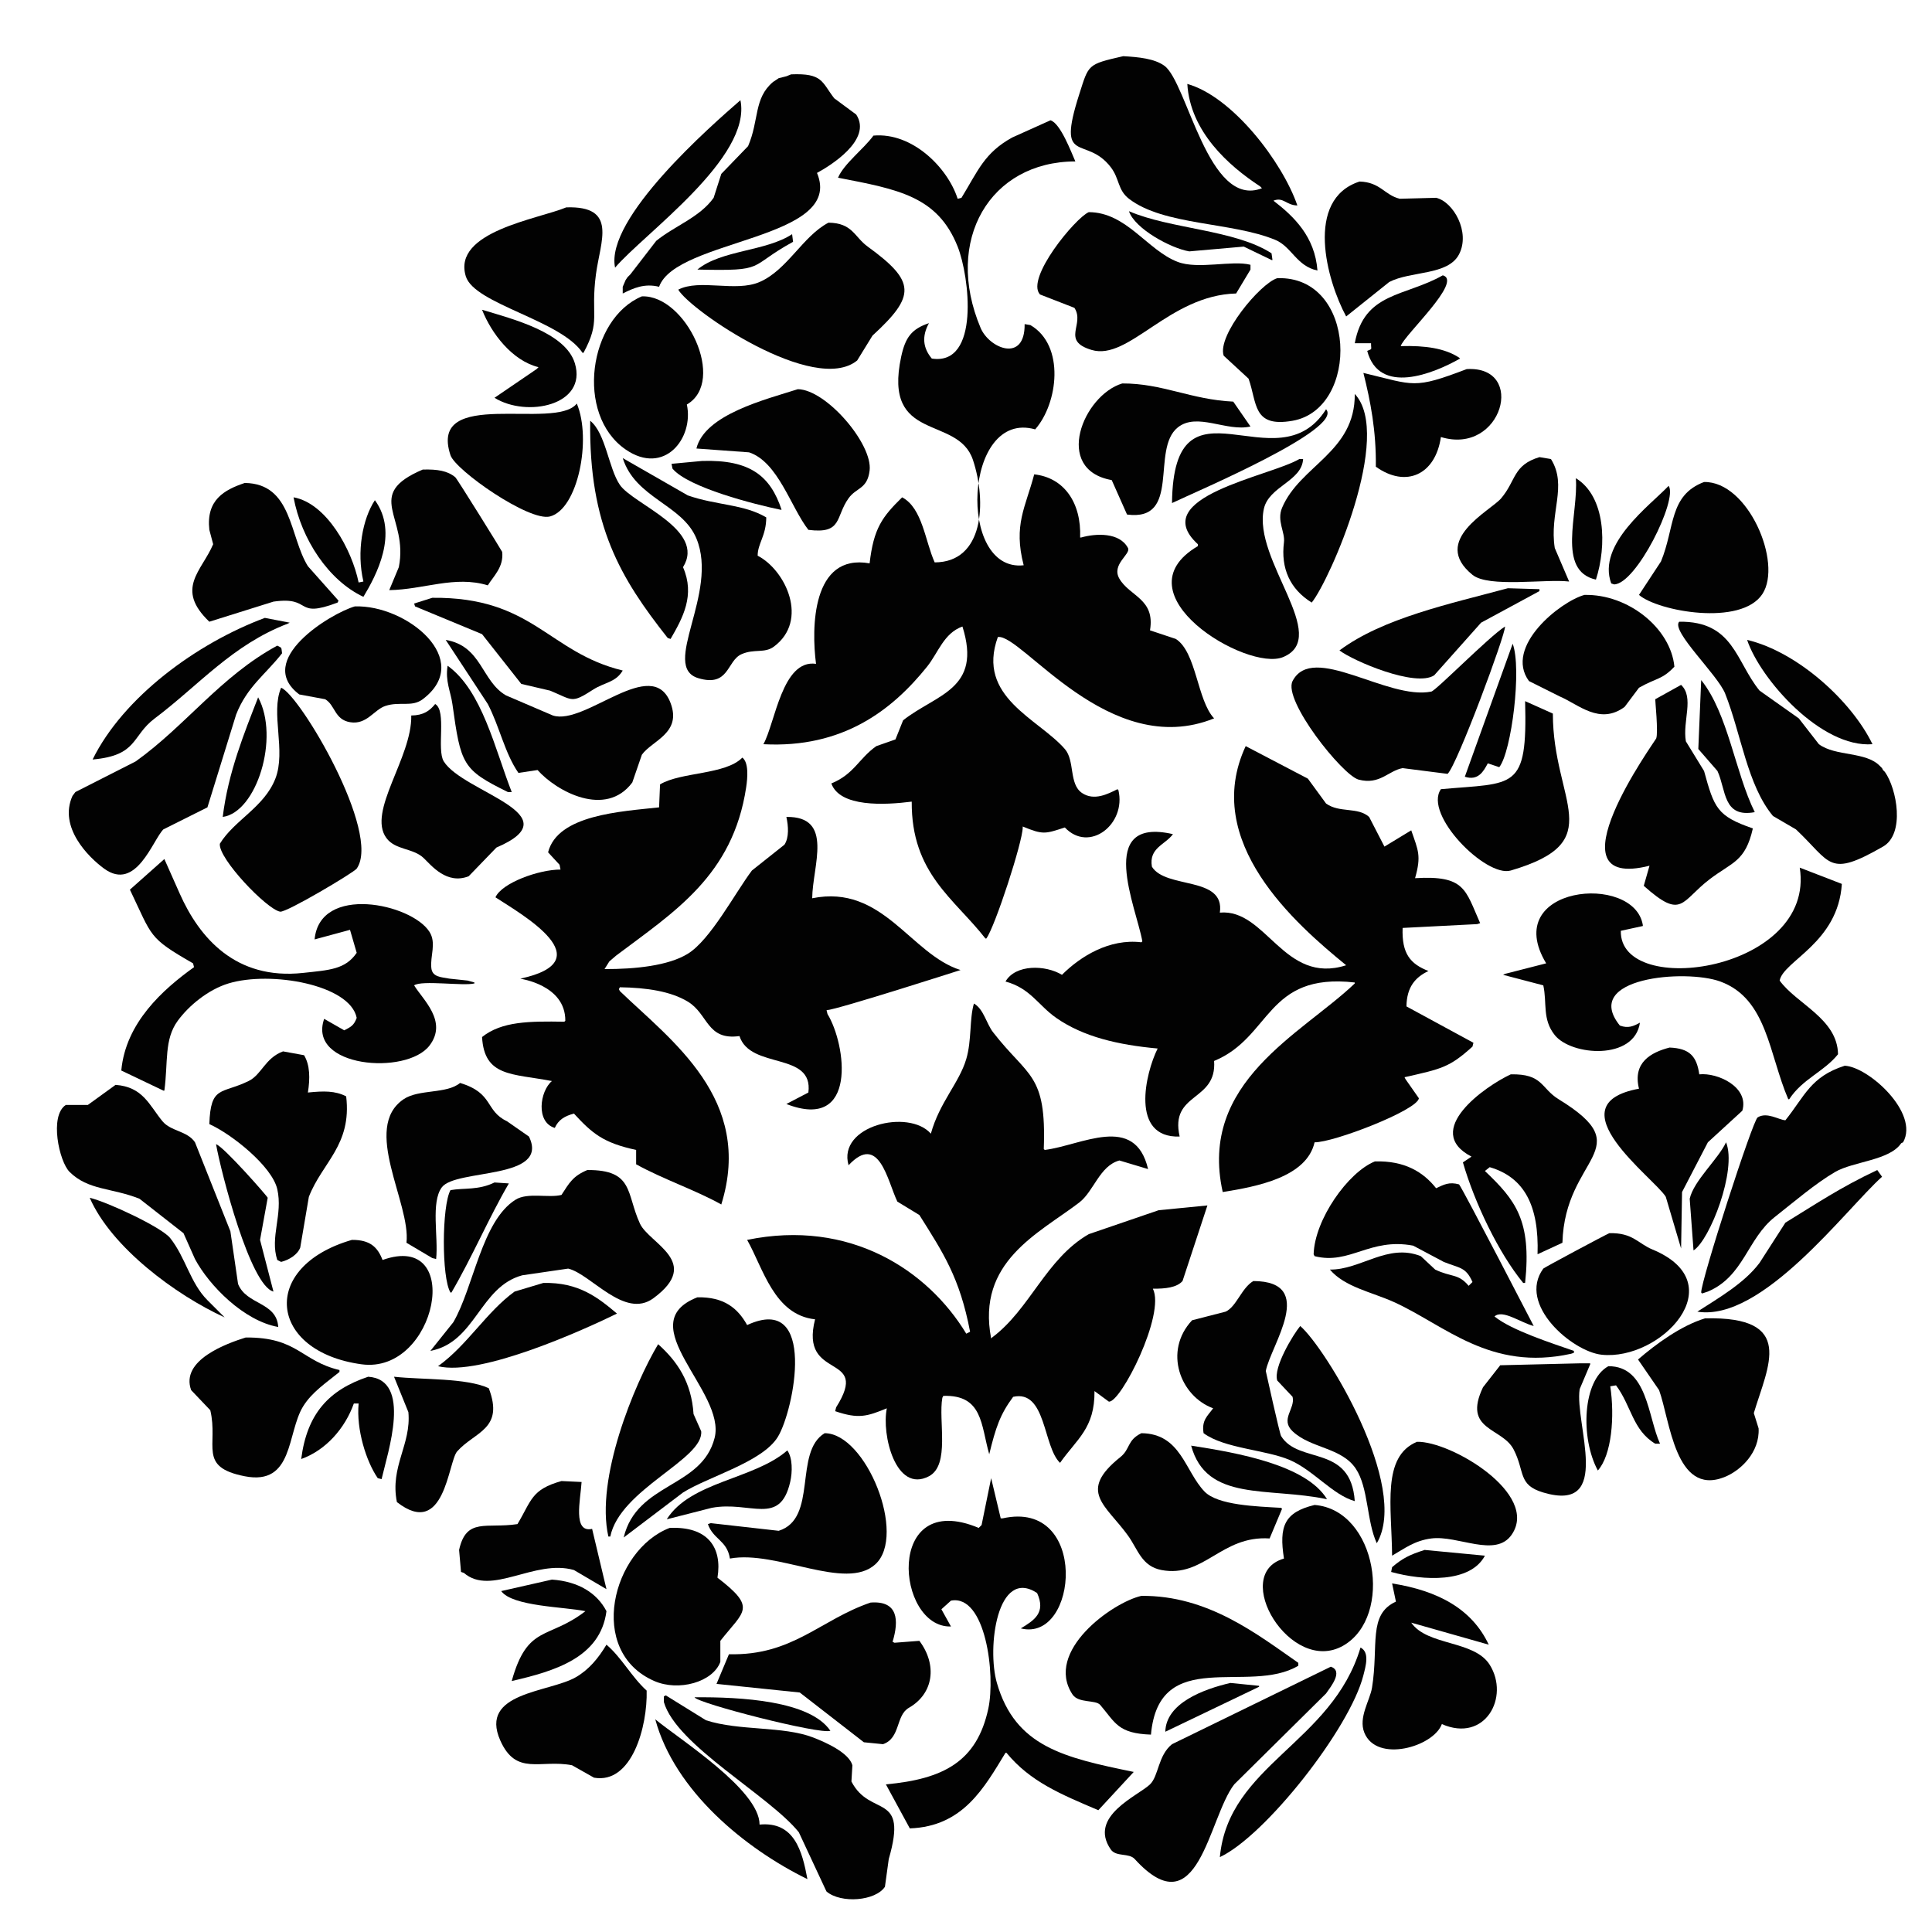
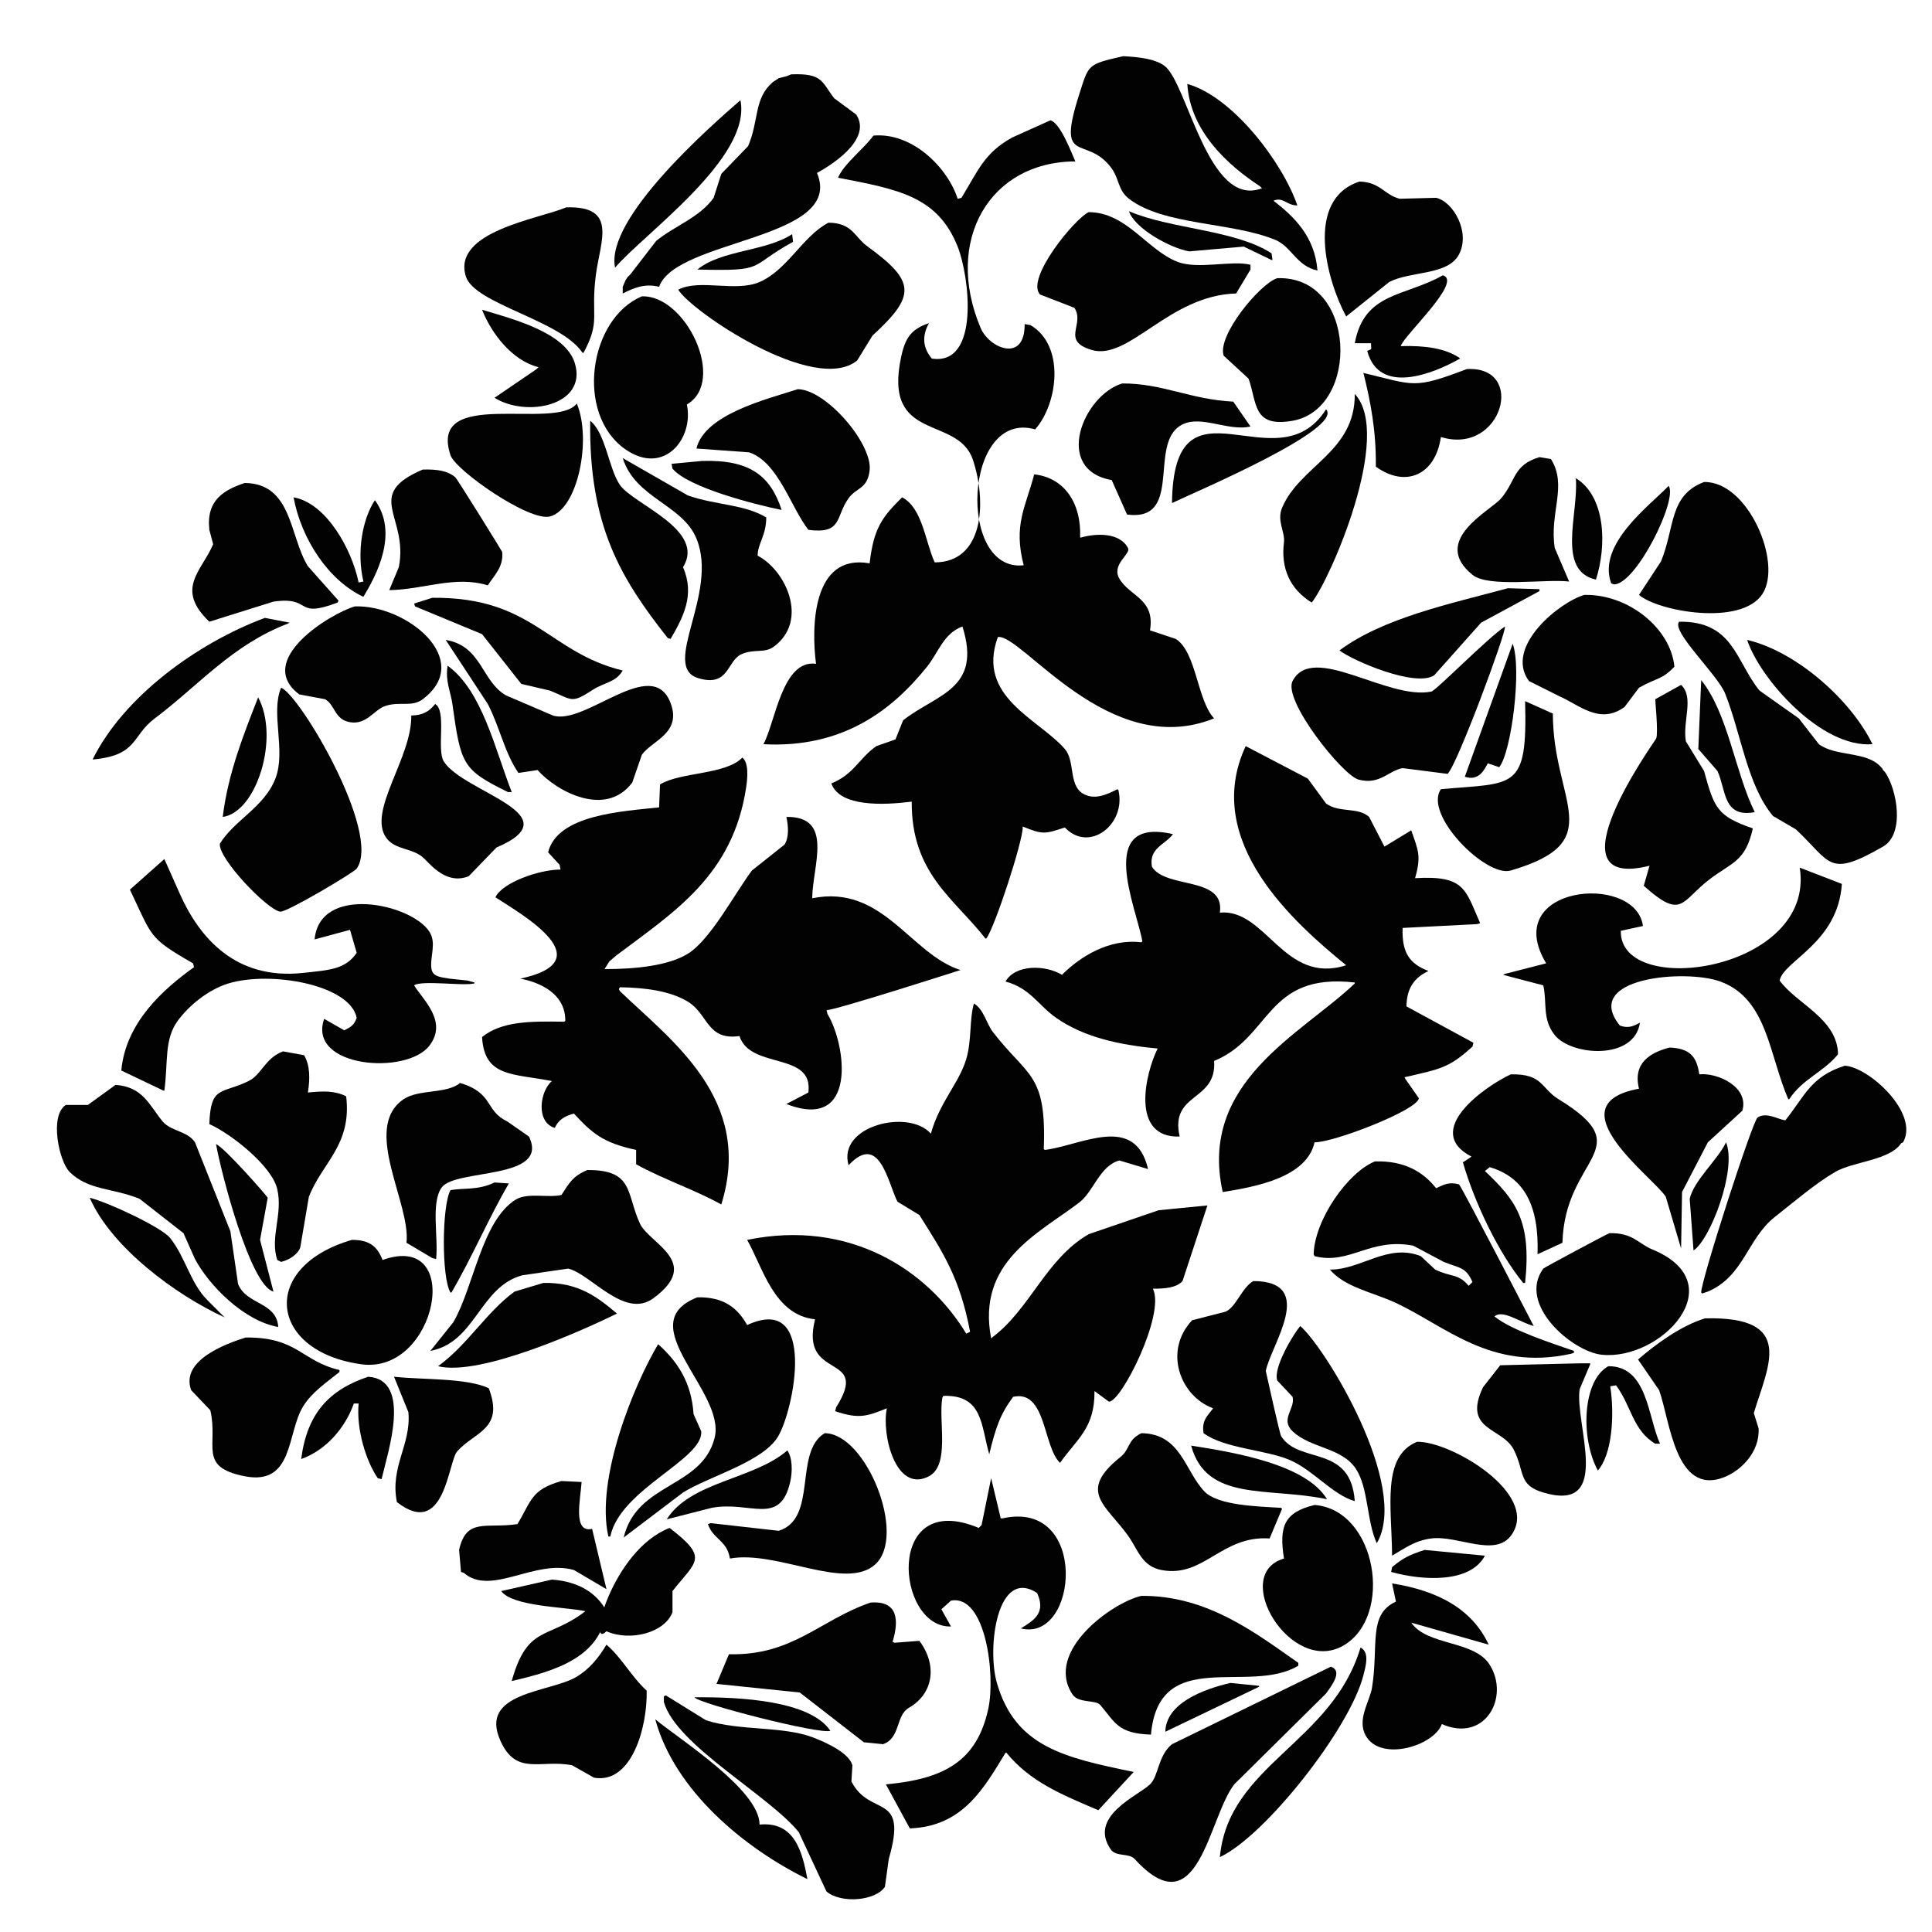
<svg xmlns="http://www.w3.org/2000/svg" version="1.1" id="Layer_1" x="0px" y="0px" width="500px" height="500px" viewBox="0 0 500 500" enable-background="new 0 0 500 500" xml:space="preserve">
  <g>
    <path fill-rule="evenodd" clip-rule="evenodd" fill="#020202" d="M290.684,14.538c4.086,0.231,8.102,0.64,10.649,2.477   c5.951,4.29,11.315,37.145,25.26,31.699c-0.165-0.165-0.33-0.33-0.495-0.495c-8.202-5.364-18.081-14.204-18.822-26.499   c11.753,3.305,24.63,20.264,28.48,31.452c-2.923-0.05-3.567-2.261-6.191-1.238c5.358,4.131,10.721,9.31,11.392,18.078   c-5.418-1.134-6.664-6.167-10.896-7.925c-11.252-4.674-28.871-3.685-37.891-10.649c-2.95-2.278-2.401-5.175-4.706-8.172   c-6.484-8.436-14.157-0.106-8.172-18.822C281.795,16.617,281.351,16.682,290.684,14.538z" />
    <path fill-rule="evenodd" clip-rule="evenodd" fill="#020202" d="M204.749,19.243c8.174-0.329,7.874,1.925,11.144,6.191   c1.898,1.403,3.797,2.807,5.696,4.21c4.301,6.58-6.985,13.403-10.153,15.107c7.302,17.33-36.474,17.047-40.863,29.47   c-3.803-0.956-6.692,0.374-9.411,1.734c0-0.578,0-1.156,0-1.734c0.248-0.578,0.495-1.155,0.743-1.733   c0.165-0.248,0.33-0.495,0.495-0.743c0.248-0.247,0.495-0.495,0.743-0.743c2.229-2.889,4.458-5.779,6.687-8.668   c4.82-3.91,11.245-6.064,14.859-11.144c0.661-2.063,1.321-4.128,1.981-6.191c2.311-2.394,4.623-4.788,6.934-7.182   c2.894-6.725,1.432-12.351,6.439-16.593c0.495-0.33,0.991-0.661,1.486-0.991c0.33-0.083,0.661-0.165,0.991-0.248   s0.661-0.165,0.991-0.248C203.923,19.573,204.336,19.408,204.749,19.243z" />
    <path fill-rule="evenodd" clip-rule="evenodd" fill="#020202" d="M191.623,25.93c3.036,14.869-25.001,34.573-32.442,43.339   C156.536,56.494,184.167,32.422,191.623,25.93z" />
    <path fill-rule="evenodd" clip-rule="evenodd" fill="#020202" d="M271.862,31.131c2.582,0.754,5.396,8.314,6.439,10.648   c-22.08,0.021-34.102,20.403-24.518,43.092c2.245,5.314,11.5,9.123,11.392-0.991c0.495,0.083,0.991,0.165,1.486,0.248   c9.036,5.257,7.168,20.28,1.238,26.994c-18.527-5.274-20.231,37.119-2.972,35.167c-2.713-10.476,0.478-14.969,2.724-23.527   c7.686,0.842,12.221,7.273,11.887,16.345c0.083,0,0.165,0,0.248,0c3.817-1.093,9.991-1.38,12.135,2.725   c0.821,1.571-4.371,4.22-2.229,7.925c2.662,4.602,9.307,5.208,7.925,13.373c2.229,0.743,4.458,1.486,6.687,2.229   c5.354,3.428,5.502,15.899,9.906,20.556c-27.153,10.983-49.826-22.009-55.969-21.051c-5.637,15.546,10.505,21.119,17.335,28.976   c2.653,3.052,1.009,9.078,4.458,11.392c3.145,2.11,6.715,0.23,9.163-0.99c0.082,0.082,0.165,0.165,0.248,0.248   c2.082,8.821-7.542,16.345-13.869,9.658c-5.134,1.676-5.641,1.919-10.896-0.248c0,0.083,0,0.165,0,0.248   c-0.008,3.695-7.151,25.634-9.411,28.728c-0.083,0-0.165,0-0.248,0c-8.06-10.34-19.189-16.817-19.069-35.414   c-7.016,0.896-18.599,1.487-20.803-4.706c5.875-2.385,7.129-6.484,11.64-9.658c1.65-0.578,3.302-1.156,4.953-1.733   c0.661-1.651,1.321-3.302,1.981-4.953c8.632-6.812,20.491-7.967,15.354-24.27c-4.842,1.733-6.232,6.753-9.163,10.401   c-9.023,11.229-21.761,21.137-42.349,20.06c3.052-5.433,4.847-22.053,13.621-20.803c-1.204-9.184-1.122-28.679,13.869-26.004   c1.041-9.063,3.229-12,8.42-17.088c5.26,2.783,5.935,11.328,8.42,16.84c12.717-0.04,13.513-15.607,9.906-26.499   c-3.904-11.789-23.416-4.257-18.574-26.746c1.07-4.971,2.685-7.165,7.182-8.668c-1.862,3.389-1.582,6.389,0.743,9.163   c12.521,1.907,9.756-21.265,6.687-28.976c-5.204-13.073-15.432-14.813-30.957-17.831c1.521-3.623,6.67-7.454,9.163-10.897   c10.14-0.899,19.269,8.408,21.793,16.345c0.33-0.083,0.66-0.165,0.991-0.248c4.298-7.021,5.899-11.608,13.125-15.602   C265.258,34.103,268.561,32.616,271.862,31.131z" />
    <path fill-rule="evenodd" clip-rule="evenodd" fill="#020202" d="M351.854,46.98c5.396,0.159,6.443,3.504,10.401,4.458   c3.136-0.083,6.274-0.165,9.411-0.248c4.45,1.015,8.914,8.869,5.943,14.611c-2.868,5.545-12.489,4.27-18.078,7.182   c-3.715,2.972-7.43,5.944-11.145,8.916C343.36,72.626,337.565,51.61,351.854,46.98z" />
    <path fill-rule="evenodd" clip-rule="evenodd" fill="#020202" d="M146.551,53.667c13.39-0.442,8.812,8.726,7.677,17.335   c-1.439,10.917,1.325,11.92-3.22,20.307c-0.083,0-0.165,0-0.248,0c-5.603-8.464-28.024-12.612-30.213-19.812   C117.024,59.911,139.287,56.705,146.551,53.667z" />
    <path fill-rule="evenodd" clip-rule="evenodd" fill="#020202" d="M292.17,54.657c10.711,4.634,27.43,4.764,36.9,10.897   c0.083,0.578,0.165,1.156,0.248,1.733c-0.083,0-0.165,0-0.248,0c-2.394-1.156-4.788-2.312-7.182-3.467   c-4.705,0.413-9.412,0.826-14.116,1.238C302.969,64.246,293.67,59.18,292.17,54.657z" />
    <path fill-rule="evenodd" clip-rule="evenodd" fill="#020202" d="M281.769,54.905c9.8,0.025,15.159,9.889,23.031,12.878   c5.313,2.017,14.042-0.495,18.822,0.743c0,0.413,0,0.826,0,1.238c-1.238,2.063-2.477,4.127-3.715,6.191   c-17.346,0.444-27.763,17.494-37.395,14.611c-8.022-2.401-1.651-6.635-4.458-10.896c-2.972-1.156-5.944-2.312-8.916-3.467   C265.37,72.043,278.305,56.392,281.769,54.905z" />
    <path fill-rule="evenodd" clip-rule="evenodd" fill="#020202" d="M214.407,57.629c6.239,0.072,6.664,3.655,10.154,6.191   c12.448,9.045,12.484,12.719,1.238,23.032c-1.321,2.146-2.642,4.293-3.962,6.439c-11.048,9.009-43.069-12.844-46.311-18.326   c5.535-2.868,14.838,0.71,21.05-1.981C203.771,69.867,207.766,61.095,214.407,57.629z" />
    <path fill-rule="evenodd" clip-rule="evenodd" fill="#020202" d="M204.997,60.601c0.083,0.661,0.165,1.321,0.248,1.981   c-12.039,6.596-6.479,7.603-24.765,7.182C186.653,64.675,198.208,65.085,204.997,60.601z" />
    <path fill-rule="evenodd" clip-rule="evenodd" fill="#020202" d="M373.399,71.25c5.311,1.506-10.054,15.493-10.896,18.326   c6.377-0.188,11.451,0.574,15.106,2.972c0.083,0.083,0.165,0.166,0.248,0.248c-6.955,3.954-20.949,9.593-24.022-1.981   c1.446-0.626,0.965-0.201,0.991-1.981c-1.403,0-2.807,0-4.21,0C353.043,75.571,363.562,76.834,373.399,71.25z" />
    <path fill-rule="evenodd" clip-rule="evenodd" fill="#020202" d="M330.556,71.993c20.672-0.714,21.442,33.824,3.963,36.9   c-10.393,1.829-9.135-4.594-11.393-10.896c-2.146-1.981-4.292-3.962-6.438-5.944C314.934,86.829,326.147,73.335,330.556,71.993z" />
    <path fill-rule="evenodd" clip-rule="evenodd" fill="#020202" d="M166.115,76.698c11.38-0.441,22.03,21.986,11.64,27.985   c1.878,8.69-5.821,18.564-15.85,11.64C148.762,107.247,152.393,82.435,166.115,76.698z" />
    <path fill-rule="evenodd" clip-rule="evenodd" fill="#020202" d="M124.757,80.166c7.961,2.394,21.617,5.871,24.022,13.869   c3.26,10.839-12.422,14.115-20.803,8.915c3.632-2.476,7.265-4.953,10.897-7.429c0.165-0.165,0.33-0.331,0.495-0.496   C132.546,93.341,127.169,86.286,124.757,80.166z" />
    <path fill-rule="evenodd" clip-rule="evenodd" fill="#020202" d="M379.591,95.52c15.586-0.902,9.16,22.431-6.687,17.583   c-1.418,9.8-9.07,13.245-16.84,7.677c0.114-9.243-1.375-16.944-3.219-24.27C366.15,99.697,365.771,100.779,379.591,95.52z" />
    <path fill-rule="evenodd" clip-rule="evenodd" fill="#020202" d="M290.437,99.235c10.437-0.039,17.747,4.185,28.728,4.705   c1.485,2.146,2.972,4.293,4.458,6.439c-6.207,1.431-13.809-3.767-18.822,0.248c-7.059,5.653,1.035,24.402-13.125,22.536   c-1.321-2.972-2.642-5.944-3.963-8.916C272.46,121.533,280.347,102.275,290.437,99.235z" />
    <path fill-rule="evenodd" clip-rule="evenodd" fill="#020202" d="M206.482,100.721c7.36,0.114,19.411,14.207,18.574,21.05   c-0.595,4.868-3.418,4.351-5.448,7.182c-3.456,4.818-1.523,9.321-10.401,8.172c-4.57-5.852-7.81-17.549-15.354-20.06   c-4.54-0.33-9.081-0.66-13.621-0.99C182.392,107.232,198.222,103.369,206.482,100.721z" />
    <path fill-rule="evenodd" clip-rule="evenodd" fill="#020202" d="M350.616,101.959c9.98,10.599-6.375,48.064-11.145,53.988   c-5.637-3.502-8.03-8.861-7.182-15.602c0.329-2.614-1.905-5.568-0.496-8.915C336.425,120.437,350.729,117.06,350.616,101.959z" />
    <path fill-rule="evenodd" clip-rule="evenodd" fill="#020202" d="M149.275,104.436c3.888,9.253,0.289,27.323-6.934,29.223   c-5.361,1.41-24.459-11.935-25.756-15.85C110.685,100.003,143.733,111.58,149.275,104.436z" />
    <path fill-rule="evenodd" clip-rule="evenodd" fill="#020202" d="M343.186,105.921c4.648,5.097-33.742,21.328-39.872,24.27   C303.694,94.831,330.446,126.091,343.186,105.921z" />
    <path fill-rule="evenodd" clip-rule="evenodd" fill="#020202" d="M152.742,108.893c4.01,3.196,4.77,12.346,7.677,16.593   c3.446,5.035,22.376,11.61,16.345,21.298c3.166,7.256-0.047,13.082-3.219,18.574c-0.248-0.082-0.496-0.165-0.743-0.247   C160.6,149.66,152.374,136.01,152.742,108.893z" />
    <path fill-rule="evenodd" clip-rule="evenodd" fill="#020202" d="M398.412,118.304c0.991,0.165,1.981,0.331,2.972,0.496   c4.353,6.966-0.468,13.917,0.991,23.032c1.238,2.889,2.477,5.778,3.715,8.667c-6.178-0.715-20.841,1.654-25.013-1.733   c-10.994-8.926,4.705-16.583,7.43-19.812C392.431,124.303,391.529,120.378,398.412,118.304z" />
    <path fill-rule="evenodd" clip-rule="evenodd" fill="#020202" d="M161.162,118.552c5.613,3.219,11.228,6.439,16.84,9.658   c7.409,2.597,14.475,2.23,20.308,5.696c-0.034,4.829-2.219,6.696-2.229,9.906c7.277,3.761,13.315,16.758,4.21,23.527   c-2.452,1.823-5.115,0.491-8.42,1.981c-3.805,1.715-3.146,8.584-11.145,6.191c-9.885-2.958,5.383-22.001-0.495-36.157   C176.555,130.5,164.464,129.006,161.162,118.552z" />
-     <path fill-rule="evenodd" clip-rule="evenodd" fill="#020202" d="M336.252,118.799c0.33,0,0.66,0,0.99,0   c-0.314,5.755-8.863,7.046-10.153,12.878c-2.94,13.291,17.526,33.202,4.953,38.386c-9.275,3.824-43.021-16.363-22.041-28.728   c0-0.165,0-0.33,0-0.495C296.592,128.552,328.819,123.257,336.252,118.799z" />
    <path fill-rule="evenodd" clip-rule="evenodd" fill="#020202" d="M181.717,119.294c12.52-0.386,17.678,3.974,20.555,12.63   c-0.083,0-0.166,0-0.248,0c-6.638-1.364-23.941-5.751-27.984-10.649c-0.083-0.413-0.165-0.826-0.248-1.238   C176.434,119.79,179.076,119.542,181.717,119.294z" />
    <path fill-rule="evenodd" clip-rule="evenodd" fill="#020202" d="M109.403,121.523c3.833-0.111,6.416,0.326,8.42,1.981   c0.486,0.401,12.117,19.169,12.135,19.316c0.469,3.919-2.299,6.351-3.715,8.668c-8.534-2.61-16.594,1.105-25.508,1.238   c0.825-1.981,1.651-3.963,2.477-5.944C105.829,133.667,93.922,128.12,109.403,121.523z" />
    <path fill-rule="evenodd" clip-rule="evenodd" fill="#020202" d="M407.823,123.752c7.74,4.736,8.046,17.463,5.201,26.251   C402.728,147.71,408.585,132.872,407.823,123.752z" />
    <path fill-rule="evenodd" clip-rule="evenodd" fill="#020202" d="M441.008,124.743c11.37-0.229,20.372,20.911,15.107,28.975   c-5.497,8.42-27.016,4.501-31.947,0.248c1.898-2.889,3.798-5.779,5.696-8.668C433.505,136.478,431.892,128.2,441.008,124.743z" />
    <path fill-rule="evenodd" clip-rule="evenodd" fill="#020202" d="M63.34,124.99c12.355,0.145,11.544,13.838,16.345,21.546   c2.642,2.972,5.284,5.944,7.925,8.916c-0.082,0.165-0.165,0.33-0.248,0.495c-11.355,4.302-6.346-1.713-16.592-0.248   c-5.531,1.733-11.063,3.467-16.593,5.201c-8.968-8.561-1.941-13.116,0.99-20.06c-0.33-1.238-0.66-2.477-0.99-3.715   C53.304,129.351,58.068,126.766,63.34,124.99z" />
    <path fill-rule="evenodd" clip-rule="evenodd" fill="#020202" d="M431.845,125.733c2.458,3.51-8.403,25.436-14.116,25.508   c-0.248-0.083-0.496-0.166-0.743-0.248C413.229,140.813,427.035,130.795,431.845,125.733z" />
    <path fill-rule="evenodd" clip-rule="evenodd" fill="#020202" d="M75.97,128.705c8.546,1.524,15.108,13.553,16.841,22.041   c0.413-0.082,0.825-0.165,1.238-0.248c-1.812-7.712-0.221-16.215,2.972-21.05c6.246,8.573,0.336,19.503-2.972,25.013   C85.029,150.229,77.994,139.562,75.97,128.705z" />
    <path fill-rule="evenodd" clip-rule="evenodd" fill="#020202" d="M390.24,152.232c2.724,0.082,5.449,0.165,8.172,0.248   c0,0.165,0,0.33,0,0.495c-5.035,2.724-10.071,5.449-15.106,8.172c-4.045,4.54-8.09,9.081-12.135,13.621   c-4.845,3.19-21.007-3.741-24.518-6.439C357.934,159.921,375.306,156.266,390.24,152.232z" />
    <path fill-rule="evenodd" clip-rule="evenodd" fill="#020202" d="M410.052,153.966c11.353-0.254,22.346,8.657,23.279,18.574   c-3.263,3.439-4.564,2.828-9.163,5.448c-1.238,1.651-2.477,3.302-3.715,4.953c-6.461,4.779-11.923-0.637-16.84-2.724   c-2.642-1.321-5.284-2.642-7.925-3.962C389.171,167.322,403.87,155.641,410.052,153.966z" />
    <path fill-rule="evenodd" clip-rule="evenodd" fill="#020202" d="M111.879,154.709c26.099-0.264,29.93,14.115,49.283,18.821   c-1.848,3.121-4.681,3.021-7.677,4.953c-5.692,3.669-5.162,2.711-11.144,0.248c-2.477-0.578-4.954-1.156-7.43-1.734   c-3.384-4.292-6.77-8.585-10.154-12.878c-5.778-2.394-11.558-4.788-17.335-7.182c-0.083-0.248-0.165-0.495-0.248-0.743   C108.742,155.699,110.311,155.204,111.879,154.709z" />
    <path fill-rule="evenodd" clip-rule="evenodd" fill="#020202" d="M91.82,156.938c13.385-0.484,31.035,13.869,17.583,24.022   c-2.811,2.122-5.945,0.505-9.658,1.733c-2.976,0.984-4.825,4.947-9.163,4.21c-4.061-0.69-3.822-4.451-6.439-5.943   c-2.229-0.413-4.458-0.826-6.687-1.238C65.689,170.856,85.582,158.741,91.82,156.938z" />
    <path fill-rule="evenodd" clip-rule="evenodd" fill="#020202" d="M68.541,159.909c2.146,0.413,4.293,0.826,6.439,1.238   c-0.165,0.083-0.33,0.165-0.496,0.248c-14.385,5.5-22.997,15.933-34.423,24.518c-6.112,4.591-4.29,9.592-16.097,10.648   C31.928,180.394,50.91,166.48,68.541,159.909z" />
    <path fill-rule="evenodd" clip-rule="evenodd" fill="#020202" d="M434.569,160.9c14.106-0.193,14.644,10.323,20.803,17.831   c3.384,2.394,6.77,4.788,10.154,7.182c1.733,2.229,3.467,4.458,5.201,6.687c4.356,3.236,12.206,1.813,15.85,5.696   c0.165,0.165,0.33,0.33,0.496,0.495c0.083,0.165,0.165,0.331,0.248,0.496c0.165,0.165,0.33,0.33,0.495,0.495   c3.085,4.362,5.266,16.016-0.495,19.317c-14.252,8.166-13.288,4.25-22.536-4.458c-1.981-1.156-3.963-2.312-5.944-3.467   c-6.652-7.969-8.241-21.306-12.382-31.7C444.51,174.589,432.374,163.306,434.569,160.9z" />
    <path fill-rule="evenodd" clip-rule="evenodd" fill="#020202" d="M389.497,162.138c0.204,1.899-12.403,35.841-14.859,38.138   c-3.879-0.495-7.76-0.99-11.64-1.486c-3.716,0.667-5.899,4.414-11.392,2.972c-4.161-1.092-19.656-20.55-17.088-25.508   c5.208-10.055,24.522,5.037,35.909,2.724C371.635,178.733,385.251,164.861,389.497,162.138z" />
    <path fill-rule="evenodd" clip-rule="evenodd" fill="#020202" d="M115.347,165.605c9.391,1.593,9.195,10.644,15.602,14.364   c4.044,1.733,8.09,3.467,12.135,5.201c8.35,2.716,25.701-15.809,30.461-3.22c2.951,7.804-4.808,9.697-7.43,13.373   c-0.826,2.394-1.651,4.789-2.477,7.182c-6.876,9.232-19.613,2.316-24.518-3.219c-1.651,0.248-3.302,0.495-4.953,0.743   c-3.558-5.138-4.859-11.935-7.925-17.831C122.611,176.668,118.979,171.136,115.347,165.605z" />
    <path fill-rule="evenodd" clip-rule="evenodd" fill="#020202" d="M452.153,165.605c13.1,3.099,27.091,15.905,32.442,26.994   C471.316,193.648,455.526,175.736,452.153,165.605z" />
    <path fill-rule="evenodd" clip-rule="evenodd" fill="#020202" d="M391.478,166.596c2.402,6.355-0.289,27.925-3.467,31.947   c-0.99-0.33-1.981-0.66-2.972-0.991c-1.086,2.041-2.466,4.593-5.943,3.467C383.223,189.546,387.351,178.069,391.478,166.596z" />
-     <path fill-rule="evenodd" clip-rule="evenodd" fill="#020202" d="M71.76,167.091c1.25,0.688,1,0.231,1.238,1.981   c-4.24,5.437-9.079,8.651-11.887,15.85c-2.476,8.007-4.953,16.016-7.43,24.022c-3.797,1.898-7.595,3.797-11.392,5.696   c-2.784,2.745-7.027,16.232-15.354,10.153c-4.054-2.959-11.848-10.723-8.173-18.821c0.248-0.33,0.495-0.661,0.743-0.991   c5.2-2.641,10.402-5.284,15.602-7.925C48.031,187.836,57.154,174.976,71.76,167.091z" />
    <path fill-rule="evenodd" clip-rule="evenodd" fill="#020202" d="M115.842,172.292c8.962,6.447,12.263,21.666,16.593,32.69   c-0.33,0-0.661,0-0.991,0c-11.826-5.805-12.175-7.115-14.364-22.784C116.626,178.949,115.185,176.275,115.842,172.292z" />
    <path fill-rule="evenodd" clip-rule="evenodd" fill="#020202" d="M440.266,176.007c6.962,8.625,8.795,23.972,13.868,34.176   c-8.295,1.551-7.381-5.751-9.658-10.649c-1.651-1.898-3.302-3.797-4.953-5.696C439.77,187.895,440.018,181.95,440.266,176.007z" />
    <path fill-rule="evenodd" clip-rule="evenodd" fill="#020202" d="M435.065,177.245c3.458,3.282,0.333,9.335,1.238,14.611   c1.569,2.559,3.137,5.118,4.706,7.677c2.633,9.573,3.344,11.667,12.63,14.859c-1.962,8.643-5.303,8.682-11.145,13.126   c-7.548,5.741-7.069,10.655-17.088,1.733c0.495-1.733,0.991-3.467,1.486-5.201c-26.781,6.754,1.531-32.401,1.733-32.938   c0.587-1.557-0.309-10.083-0.248-10.153C430.607,179.722,432.836,178.483,435.065,177.245z" />
    <path fill-rule="evenodd" clip-rule="evenodd" fill="#020202" d="M72.75,177.988c4.78,1.747,26.051,37.596,19.564,46.806   c-0.718,1.02-18.212,11.413-19.812,11.145c-3.465-0.583-16.087-13.824-15.602-17.583c3.71-6.091,11.467-9.423,14.364-16.84   C74.09,194.281,69.962,184.561,72.75,177.988z" />
    <path fill-rule="evenodd" clip-rule="evenodd" fill="#020202" d="M66.807,180.464c5.635,10.448-0.411,29.763-9.163,30.957   C59.042,199.904,63.228,189.673,66.807,180.464z" />
    <path fill-rule="evenodd" clip-rule="evenodd" fill="#020202" d="M394.697,181.455c2.394,1.073,4.789,2.146,7.182,3.22   c0.015,22.998,14.759,33.096-10.896,40.615c-6.394,1.874-22.645-14.489-18.079-21.05   C391.996,202.512,395.329,204.743,394.697,181.455z" />
    <path fill-rule="evenodd" clip-rule="evenodd" fill="#020202" d="M112.623,182.198c3.037,1.753,0.326,11.826,2.229,14.859   c5.062,8.066,33.634,13.715,13.621,22.289c-2.394,2.477-4.788,4.953-7.182,7.43c-5.695,2.222-9.618-2.767-11.64-4.706   c-2.753-2.641-7.34-2.03-9.658-5.201c-5.02-6.866,6.682-20.793,6.439-31.699C109.604,185.135,111.206,183.952,112.623,182.198z" />
    <path fill-rule="evenodd" clip-rule="evenodd" fill="#020202" d="M322.383,193.095c5.365,2.807,10.732,5.614,16.097,8.42   c1.568,2.146,3.137,4.293,4.706,6.439c3.519,2.513,8.187,0.813,11.144,3.467c1.321,2.559,2.642,5.118,3.963,7.677   c2.311-1.403,4.623-2.807,6.934-4.21c1.794,5.21,2.653,6.551,0.991,12.382c12.945-0.769,12.986,2.946,16.84,11.64   c-0.248,0.083-0.496,0.165-0.743,0.248c-6.438,0.331-12.878,0.661-19.317,0.991c-0.246,6.698,2.01,9.326,6.687,11.145   c-3.446,1.636-5.62,4.17-5.696,9.163c5.778,3.137,11.558,6.274,17.335,9.411c-0.083,0.33-0.165,0.661-0.248,0.991   c-5.989,5.404-7.941,5.743-17.583,7.925c0.083,0.165,0.166,0.33,0.248,0.495c1.155,1.651,2.312,3.302,3.467,4.953   c-0.418,3.116-22.179,11.495-26.994,11.392c-2.053,9.044-14.947,11.459-23.775,12.877c-6.367-28.533,20.45-40.877,34.176-53.988   c0-0.083,0-0.165,0-0.248c-23.05-2.614-21.525,14.182-36.405,20.308c0.75,10.628-11.533,8.05-8.916,19.564   c-12.869,0.437-8.879-16.415-5.696-22.784c-10.267-0.943-19.221-3.021-26.251-7.925c-4.647-3.241-6.697-7.682-13.125-9.411   c2.579-4.48,10.313-4.342,14.611-1.734c4.801-4.794,12.276-9.421,20.555-8.42c0.083-0.083,0.165-0.165,0.248-0.248   c-1.503-8.651-12.259-32.387,7.925-27.737c-2.035,2.767-6.275,3.545-5.448,8.42c3.587,5.861,18.956,2.335,17.583,11.887   c12.038-1.089,16.528,18.777,32.69,13.621C335.348,239.153,310.844,217.862,322.383,193.095z" />
    <path fill-rule="evenodd" clip-rule="evenodd" fill="#020202" d="M192.119,196.066c1.677,1.273,1.367,5.17,0.991,7.677   c-3.432,22.883-18.691,32.281-33.681,43.586c-0.578,0.496-1.156,0.991-1.734,1.486c-0.413,0.66-0.825,1.321-1.238,1.981   c7.919,0.025,16.486-0.852,21.545-3.962c5.873-3.611,12.198-15.688,16.593-21.545c2.806-2.229,5.614-4.458,8.42-6.687   c1.229-1.856,1.023-4.826,0.496-7.182c12.413-0.199,6.751,12.704,6.687,21.05c18.296-3.702,25.385,14.476,38.386,18.574   c0,0-31.833,10.23-34.671,10.401c0.082,0.33,0.165,0.661,0.248,0.991c4.809,7.828,7.925,30.52-10.649,23.279   c1.898-0.991,3.797-1.981,5.696-2.972c1.366-10.673-15.021-5.864-17.831-14.612c-8.504,1.188-8.036-5.695-13.373-8.915   c-4.441-2.68-10.662-3.61-17.583-3.715c-0.082,0.165-0.165,0.33-0.248,0.495c0.083,0.165,0.166,0.33,0.248,0.496   c13.272,12.785,34.73,27.987,26.251,55.226c-6.487-3.651-15.159-6.578-22.041-10.401c0-1.238,0-2.477,0-3.715   c-8.521-1.838-11.34-4.253-16.098-9.411c-2.392,0.646-4.009,1.595-4.953,3.715c-4.983-1.512-3.862-9.511-0.743-12.135   c-10.281-1.969-17.501-1.038-18.079-11.392c5.126-4.08,12.216-4.107,21.298-3.962c0.082-0.083,0.165-0.165,0.248-0.248   c0.066-9.357-11.758-10.853-11.64-10.897c21.519-4.638,0.498-16.532-6.439-21.05c1.641-3.726,11.206-7.188,16.84-7.182   c-0.083-0.413-0.166-0.826-0.248-1.238c-0.991-1.073-1.981-2.146-2.972-3.22c2.459-9.732,18.893-10.565,28.728-11.64   c0.083-1.981,0.166-3.963,0.248-5.943C176.23,199.744,187.754,200.545,192.119,196.066z" />
    <path fill-rule="evenodd" clip-rule="evenodd" fill="#020202" d="M42.537,222.317c1.32,2.972,2.642,5.944,3.962,8.916   c5.07,11.432,14.466,22.46,31.947,20.555c6.706-0.731,10.922-0.866,13.869-5.201c-0.578-1.981-1.156-3.962-1.733-5.944   c-3.054,0.826-6.109,1.651-9.163,2.477c1.337-14.309,25.042-9.3,29.718-1.981c1.875,2.936,0.142,6.302,0.495,9.411   c0.262,2.309,2.486,2.322,4.706,2.724c1.568,0.165,3.137,0.331,4.705,0.496c0.578,0.165,1.156,0.33,1.734,0.495   c0,0.083,0,0.165,0,0.248c-2.832,0.727-13.648-0.905-15.603,0.496c2.237,3.691,8.79,9.333,3.963,15.602   c-5.974,7.758-31.661,5.658-27.242-6.934c1.733,0.991,3.467,1.981,5.201,2.972c1.746-0.91,2.484-1.251,3.219-3.22   c-1.686-8.604-22.283-12.231-33.185-8.916c-5.196,1.581-10.219,5.683-13.126,9.659c-3.564,4.874-2.467,10.696-3.467,18.078   c-0.083,0-0.165,0-0.248,0c-3.632-1.733-7.265-3.467-10.897-5.2c1.127-12.378,10.782-20.995,18.822-26.747   c-0.083-0.33-0.166-0.661-0.248-0.991c-11.665-6.696-10.463-6.796-16.345-19.069C36.593,227.601,39.565,224.959,42.537,222.317z" />
    <path fill-rule="evenodd" clip-rule="evenodd" fill="#020202" d="M465.773,224.546c3.632,1.403,7.265,2.807,10.897,4.21   c-0.981,15.287-15.131,19.9-16.098,25.013c4.324,6.011,14.97,9.865,15.107,19.069c-3.68,4.574-9.176,6.351-12.63,11.64   c-0.083,0-0.165,0-0.248,0c-5.04-11.731-5.435-26.005-17.583-30.461c-8.99-3.297-36.024-1.045-26.004,11.392   c2.185,0.815,3.559,0.147,5.201-0.743c-1.427,9.814-17.726,8.607-22.041,3.22c-3.301-4.12-1.961-8.36-2.972-12.878   c-3.466-0.908-6.935-1.816-10.401-2.725c0.165-0.082,0.331-0.165,0.496-0.248c3.549-0.908,7.1-1.816,10.649-2.724   c-12.077-20.074,22.778-23.535,25.013-9.906c0,0.083,0,0.166,0,0.248c-1.898,0.413-3.797,0.825-5.696,1.238   C419.08,258.638,469.974,251.298,465.773,224.546z" />
    <path fill-rule="evenodd" clip-rule="evenodd" fill="#020202" d="M252.05,259.713c2.518,1.413,3.236,5.214,4.953,7.43   c9.081,11.718,13.857,10.559,13.125,30.213c0.083,0.083,0.165,0.166,0.248,0.248c9.483-1.161,23.335-9.571,26.747,4.953   c-2.477-0.743-4.954-1.486-7.43-2.229c-5.135,1.401-6.614,8.011-10.401,10.896c-10.545,8.034-26.609,15.304-22.784,35.167   c0.083-0.083,0.165-0.165,0.248-0.248c9.833-7.326,13.911-20.344,25.013-26.747c6.025-2.063,12.053-4.127,18.079-6.191   c4.209-0.413,8.42-0.826,12.63-1.238c-2.146,6.521-4.293,13.044-6.439,19.565c-1.508,1.697-4.435,2.007-7.677,1.981   c3.327,6.58-8.34,29.604-11.392,29.223c-1.238-0.908-2.477-1.816-3.715-2.725c0.101,9.647-4.598,12.415-8.916,18.574   c-4.429-4.202-3.561-19-12.135-17.088c-3.398,4.575-4.515,7.988-6.191,14.859c-2.167-7.561-1.643-15.423-11.887-15.107   c-0.083,0.165-0.166,0.33-0.248,0.495c-1.073,5.933,2.063,17.402-3.467,20.308c-8.596,4.516-12.316-10.825-10.896-17.583   c-5.115,2.078-7.281,2.822-13.374,0.743c0.083-0.33,0.165-0.661,0.248-0.991c9.127-14.487-9.584-6.536-5.449-22.784   c-10.616-1.139-13.432-13.239-17.583-20.555c26.571-5.466,46.75,7.814,56.712,24.27c0.33-0.165,0.66-0.331,0.99-0.496   c-2.663-13.979-6.958-20.422-13.125-30.213c-1.898-1.155-3.797-2.312-5.696-3.467c-2.587-5.383-4.7-17.899-12.63-9.411   c-2.937-10.249,15.604-14.688,21.298-8.172c2.259-8.149,7.324-13.107,9.164-19.317C251.505,269.229,250.86,263.752,252.05,259.713z   " />
    <path fill-rule="evenodd" clip-rule="evenodd" fill="#020202" d="M432.093,271.105c5.161,0.213,7.009,2.231,7.677,6.934   c4.79-0.499,12.95,3.312,11.145,9.411c-2.972,2.724-5.944,5.448-8.916,8.172c-2.229,4.292-4.458,8.585-6.687,12.877   c-0.083,4.87-0.165,9.742-0.248,14.612c-1.321-4.458-2.642-8.916-3.962-13.374c-2.84-4.752-29.343-23.857-6.935-27.984   C422.493,274.992,427.235,272.351,432.093,271.105z" />
    <path fill-rule="evenodd" clip-rule="evenodd" fill="#020202" d="M73.246,272.096c1.815,0.33,3.632,0.66,5.448,0.99   c1.542,2.585,1.568,5.98,0.99,9.659c4.081-0.419,7.043-0.482,9.906,0.991c1.499,12.628-6.199,17.081-9.658,26.003   c-0.743,4.375-1.486,8.751-2.229,13.126c-0.669,1.803-2.843,3.199-4.953,3.715c-0.33-0.165-0.661-0.331-0.991-0.496   c-1.959-5.925,1.504-11.726,0-18.326c-1.35-5.927-11.81-14.264-17.583-16.84c0.336-10.07,3.11-7.709,10.154-11.145   C67.727,278.117,68.554,273.861,73.246,272.096z" />
    <path fill-rule="evenodd" clip-rule="evenodd" fill="#020202" d="M477.413,275.811c6.145,0.272,19.366,12.225,15.107,19.812   c-0.165,0.083-0.331,0.165-0.496,0.248c-2.975,4.456-12.411,4.71-17.088,7.43c-5.062,2.943-10.711,7.788-15.602,11.64   c-7.16,5.638-8.014,15.371-17.336,19.316c-0.495,0.165-0.991,0.331-1.486,0.496c-0.083-0.083-0.166-0.165-0.248-0.248   c-0.05-3.099,13.333-44.527,14.611-45.32c2.405-1.491,5.411,0.617,7.182,0.743C467.083,283.656,468.563,278.637,477.413,275.811z" />
    <path fill-rule="evenodd" clip-rule="evenodd" fill="#020202" d="M390.983,278.039c8.354-0.181,7.762,3.606,12.382,6.439   c21.355,13.095,1.619,14.583,0.991,37.148c-2.146,0.99-4.292,1.981-6.439,2.972c0.402-12.535-3.401-19.912-12.383-22.536   c-0.412,0.33-0.825,0.66-1.238,0.99c7.873,7.5,12.126,12.728,10.401,28.976c-0.165,0-0.33,0-0.495,0   c-6.387-7.805-12.541-20.648-15.602-31.204c0.743-0.495,1.486-0.991,2.229-1.486C367.898,292.619,384.47,281.046,390.983,278.039z" />
    <path fill-rule="evenodd" clip-rule="evenodd" fill="#020202" d="M119.062,280.268c8.775,2.642,6.392,7.173,12.135,9.906   c1.898,1.321,3.797,2.642,5.696,3.963c5.509,11.277-18.873,8.275-22.536,13.125c-2.908,3.85-0.875,12.879-1.486,18.574   c-0.33-0.083-0.661-0.165-0.991-0.248c-2.229-1.321-4.458-2.642-6.687-3.962c1.168-10.212-11.649-29.741-0.743-37.148   C108.372,281.814,115.592,283.179,119.062,280.268z" />
    <path fill-rule="evenodd" clip-rule="evenodd" fill="#020202" d="M29.907,280.763c7.102,0.517,8.727,5.259,12.135,9.411   c2.158,2.63,6.431,2.477,8.42,5.449c3.054,7.676,6.109,15.355,9.163,23.032c0.66,4.54,1.321,9.081,1.981,13.621   c2.158,5.48,9.975,4.599,10.401,11.144c-8.865-1.556-17.849-10.669-21.546-17.583c-0.991-2.229-1.981-4.458-2.972-6.687   c-3.797-2.972-7.595-5.944-11.392-8.916c-7.2-2.873-13.234-2.142-18.079-6.934c-2.722-2.692-5.289-14.564-0.991-17.336   c1.899,0,3.798,0,5.696,0C25.119,284.23,27.513,282.497,29.907,280.763z" />
    <path fill-rule="evenodd" clip-rule="evenodd" fill="#020202" d="M446.704,295.623c2.873,7.174-4.183,25.325-8.42,27.984   c-0.33-4.457-0.66-8.916-0.99-13.373C438.345,305.547,444.667,299.993,446.704,295.623z" />
    <path fill-rule="evenodd" clip-rule="evenodd" fill="#020202" d="M55.91,296.118c2.001,0.629,13.297,13.499,13.373,13.869   c-0.66,3.632-1.321,7.265-1.981,10.896c1.156,4.457,2.312,8.916,3.467,13.373C64.778,332.75,57.214,303.481,55.91,296.118z" />
    <path fill-rule="evenodd" clip-rule="evenodd" fill="#020202" d="M355.816,300.575c7.734-0.236,12.531,2.758,15.85,6.935   c2.036-0.943,3.361-1.708,5.943-0.991c1.124,1.471,19.317,36.652,19.317,36.652c-3.482-0.912-8.07-4.374-10.154-2.476   c4.464,3.638,15.04,6.98,20.556,8.915c0,0.165,0,0.33,0,0.496c-0.248,0.083-0.496,0.165-0.743,0.248   c-20.964,4.621-32.661-7.414-45.815-13.373c-5.719-2.591-12.799-3.898-16.593-8.42c7.889,0.13,14.955-6.903,23.527-3.467   c1.238,1.156,2.477,2.312,3.715,3.467c4.229,2.04,5.978,0.975,8.667,4.21c0.33-0.33,0.661-0.66,0.991-0.991   c-1.735-3.945-3.387-3.557-7.429-5.2c-2.642-1.403-5.284-2.807-7.925-4.21c-11.24-2.126-16.398,5.041-25.508,2.724   c-0.083-0.165-0.166-0.33-0.248-0.495C340.219,315.642,348.847,303.382,355.816,300.575z" />
    <path fill-rule="evenodd" clip-rule="evenodd" fill="#020202" d="M151.999,302.804c12.076-0.081,10.027,6.093,13.621,13.869   c2.395,5.183,16.237,9.937,3.467,19.317c-7.474,5.49-16.164-6.289-22.041-7.677c-3.962,0.578-7.925,1.156-11.887,1.733   c-11.05,2.981-12.027,17.333-23.774,19.564c1.981-2.476,3.962-4.953,5.943-7.43c5.277-9.077,7.33-26.204,16.098-31.699   c3.112-1.951,8.573-0.382,11.887-1.238C147.353,306.098,148.255,304.38,151.999,302.804z" />
-     <path fill-rule="evenodd" clip-rule="evenodd" fill="#020202" d="M485.833,302.804c0.413,0.578,0.826,1.156,1.238,1.734   c-9.387,8.44-31.039,37.629-47.797,34.919c5.575-3.599,12.167-7.38,16.097-12.63c2.229-3.467,4.458-6.935,6.687-10.401   C470.008,311.562,476.137,307.378,485.833,302.804z" />
    <path fill-rule="evenodd" clip-rule="evenodd" fill="#020202" d="M127.977,306.024c1.238,0.083,2.477,0.165,3.715,0.248   c-5.158,8.827-9.485,19.054-14.859,28.232c-0.083,0-0.165,0-0.248,0c-2.336-3.748-2.245-22.485,0-26.499   C120.079,307.386,123.787,308.075,127.977,306.024z" />
    <path fill-rule="evenodd" clip-rule="evenodd" fill="#020202" d="M23.22,309.986c4.704,1.123,18.602,7.643,20.803,10.401   c4.014,5.03,5.192,11.634,9.658,16.097c1.486,1.486,2.972,2.972,4.458,4.458C45.481,335.168,28.791,322.784,23.22,309.986z" />
    <path fill-rule="evenodd" clip-rule="evenodd" fill="#020202" d="M416.491,319.149c6.072-0.165,7.401,2.662,11.144,4.21   c21.323,8.816,2.124,28.859-13.125,27.242c-7.603-0.807-21.896-13.009-15.107-22.289   C399.59,328.057,415.437,319.589,416.491,319.149z" />
    <path fill-rule="evenodd" clip-rule="evenodd" fill="#020202" d="M91.077,320.883c4.669-0.032,6.641,1.847,7.925,5.201   c21.286-7.625,14.08,29.667-5.448,26.994C69.481,349.782,67.059,327.83,91.077,320.883z" />
    <path fill-rule="evenodd" clip-rule="evenodd" fill="#020202" d="M324.364,331.532c16.66,0.079,4.475,16.676,3.22,23.279   c0,0,3.577,16.217,3.962,16.84c4.582,7.418,18.025,2.032,19.069,16.84c-5.657-1.559-10.735-8.042-16.84-10.649   c-6.249-2.668-16.929-2.96-22.289-6.934c-0.558-3.344,1.043-4.473,2.476-6.439c-8.502-3.114-12.954-14.773-5.448-22.784   c2.889-0.743,5.779-1.486,8.668-2.229C319.989,338.192,321.295,333.334,324.364,331.532z" />
    <path fill-rule="evenodd" clip-rule="evenodd" fill="#020202" d="M140.607,332.027c9.198-0.222,14.179,3.816,19.069,7.925   c-8.078,3.956-35.237,16.361-46.311,13.621c7.598-5.465,12.524-14.04,19.813-19.317   C135.654,333.513,138.131,332.77,140.607,332.027z" />
    <path fill-rule="evenodd" clip-rule="evenodd" fill="#020202" d="M180.479,335.742c6.899-0.143,10.459,2.827,12.878,7.182   c18.257-8.445,12.138,22.16,7.925,28.976c-4.025,6.511-18.006,10.259-24.518,14.363c-5.118,3.88-10.237,7.76-15.354,11.64   c3.434-14.322,20.183-12.718,23.527-25.756C188.015,360.145,162.932,342.603,180.479,335.742z" />
    <path fill-rule="evenodd" clip-rule="evenodd" fill="#020202" d="M441.256,341.19c23.577-0.576,16.314,12.242,12.63,24.518   c0.413,1.32,0.826,2.642,1.238,3.962c0.336,6.181-4.646,10.966-8.916,12.63c-12.685,4.945-14.009-14.808-16.84-22.537   c-1.816-2.641-3.632-5.284-5.448-7.925C428.521,347.858,435.04,343.083,441.256,341.19z" />
    <path fill-rule="evenodd" clip-rule="evenodd" fill="#020202" d="M336.5,343.171c6.525,5.604,28.48,41.525,19.812,56.217   c-2.651-5.689-2.132-14.384-5.448-19.317c-3.712-5.522-11.663-5.213-16.345-9.659c-3.283-3.116,0.756-5.815,0-8.915   c-1.321-1.403-2.642-2.807-3.963-4.21C329.438,353.957,334.704,345.323,336.5,343.171z" />
    <path fill-rule="evenodd" clip-rule="evenodd" fill="#020202" d="M63.587,346.144c13.485-0.111,14.354,6.092,24.27,8.42   c0,0.165,0,0.33,0,0.495c-3.349,2.746-7.101,5.169-9.411,8.916c-4.234,6.866-2.389,20.568-15.106,18.079   c-12.266-2.401-6.754-7.983-8.916-17.088c-1.651-1.733-3.302-3.467-4.953-5.201C46.618,351.972,58.752,347.661,63.587,346.144z" />
    <path fill-rule="evenodd" clip-rule="evenodd" fill="#020202" d="M170.325,347.877c4.953,4.425,8.628,9.808,9.163,18.079   c0.66,1.486,1.321,2.972,1.981,4.458c0.684,7.245-21.008,14.965-23.527,27.242c-0.165,0-0.33,0-0.495,0   C154.062,382.737,164.076,358.351,170.325,347.877z" />
    <path fill-rule="evenodd" clip-rule="evenodd" fill="#020202" d="M408.813,352.83c0.908,0,1.816,0,2.725,0c0,0.083,0,0.165,0,0.248   c-0.908,2.146-1.816,4.292-2.725,6.439c-1.372,8.925,8.795,32.153-9.411,26.746c-6.64-1.972-4.683-5.348-7.677-11.144   c-2.981-5.771-13.282-4.849-7.925-16.097c1.486-1.898,2.972-3.798,4.458-5.696C395.109,353.16,401.963,352.995,408.813,352.83z" />
    <path fill-rule="evenodd" clip-rule="evenodd" fill="#020202" d="M416.243,353.573c10.151-0.053,10.198,13.153,13.373,20.06   c-0.413,0-0.825,0-1.238,0c-5.863-3.507-6.164-9.793-10.153-15.107c-0.495,0.083-0.991,0.166-1.486,0.248   c1.169,7.802,0.385,17.762-3.219,21.793C408.958,372.156,409.546,357.215,416.243,353.573z" />
    <path fill-rule="evenodd" clip-rule="evenodd" fill="#020202" d="M95.287,356.297c11.464,0.765,5.036,19.624,3.467,26.499   c-0.33-0.083-0.66-0.165-0.991-0.248c-2.995-4.343-5.581-12.583-4.953-19.316c-0.413,0-0.826,0-1.238,0   c-2.271,6.393-7.229,12.083-13.621,14.364C79.458,365.826,85.14,359.69,95.287,356.297z" />
    <path fill-rule="evenodd" clip-rule="evenodd" fill="#020202" d="M101.974,356.297c7.465,0.82,18.656,0.262,24.517,2.972   c4.063,10.665-3.62,11.21-8.172,16.345c-2.371,2.674-3.176,22.815-15.602,13.125c-1.847-9.2,3.753-14.871,2.972-23.279   C104.45,362.406,103.211,359.351,101.974,356.297z" />
    <path fill-rule="evenodd" clip-rule="evenodd" fill="#020202" d="M213.417,370.909c10.709,0.007,21.35,26.42,13.125,33.928   c-7.686,7.016-25.505-3.726-37.643-1.486c-0.737-4.742-4.302-4.899-5.696-8.915c0.248-0.083,0.495-0.165,0.743-0.248   c5.86,0.661,11.723,1.321,17.583,1.981C211.733,392.99,205.331,375.8,213.417,370.909z" />
    <path fill-rule="evenodd" clip-rule="evenodd" fill="#020202" d="M295.389,370.909c10.239,0.104,11.248,9.826,16.345,15.106   c3.438,3.562,13.488,3.842,19.812,4.21c0.083,0.083,0.165,0.165,0.248,0.248c-1.073,2.559-2.146,5.118-3.219,7.677   c-12.539-0.824-16.979,10.261-27.985,8.172c-5.156-0.978-6.1-5.357-8.668-8.916c-5.764-7.989-13.108-11.395-1.981-20.308   C292.566,374.997,291.641,372.735,295.389,370.909z" />
    <path fill-rule="evenodd" clip-rule="evenodd" fill="#020202" d="M366.713,373.138c8.737-0.223,31.766,13.454,24.518,24.022   c-4.189,6.107-13.872,0.111-20.803,0.991c-4.375,0.555-7.074,2.694-10.154,4.458C360.163,389.821,357.552,376.956,366.713,373.138z   " />
    <path fill-rule="evenodd" clip-rule="evenodd" fill="#020202" d="M308.267,374.128c12.076,1.858,29.833,5.032,35.167,13.869   C328.149,384.774,312.251,388.785,308.267,374.128z" />
    <path fill-rule="evenodd" clip-rule="evenodd" fill="#020202" d="M203.758,375.366c1.374,1.944,1.343,5.576,0.743,8.173   c-2.669,11.556-10.312,4.823-20.307,6.687c-3.879,0.99-7.76,1.981-11.64,2.972C178.719,383.382,195.181,382.87,203.758,375.366z" />
    <path fill-rule="evenodd" clip-rule="evenodd" fill="#020202" d="M256.508,382.548c0.826,3.467,1.651,6.935,2.477,10.401   c0.165,0,0.331,0,0.496,0c22.371-4.998,19.62,32.207,4.705,28.48c3.459-2.097,6.555-4.044,4.21-9.163   c-10.306-6.741-13.034,14.139-10.401,23.279c4.753,16.508,17.356,19.324,35.414,23.031c-3.054,3.302-6.109,6.604-9.163,9.906   c-9.666-4.118-17.607-7.356-23.774-14.859c-0.083,0-0.166,0-0.248,0c-5.522,9.039-10.974,19.074-24.765,19.564   c-2.063-3.797-4.127-7.595-6.191-11.392c14.921-1.373,23.536-5.882,26.499-19.564c1.922-8.878-0.705-29.686-9.659-27.985   c-0.825,0.743-1.651,1.486-2.477,2.229c0.826,1.485,1.651,2.972,2.477,4.458c-14.223,0.449-17.252-35.766,7.182-25.508   c0.248-0.248,0.495-0.495,0.743-0.743C254.857,390.639,255.683,386.593,256.508,382.548z" />
    <path fill-rule="evenodd" clip-rule="evenodd" fill="#020202" d="M145.313,383.291c1.733,0.083,3.467,0.165,5.201,0.248   c-0.292,4.646-2.334,13.245,2.724,12.135c1.238,5.2,2.477,10.402,3.715,15.602c-2.807-1.651-5.614-3.302-8.42-4.953   c-10.152-2.922-21.409,6.87-28.48,0.743c-0.248-0.083-0.495-0.165-0.743-0.248c-0.165-1.898-0.331-3.797-0.496-5.696   c1.867-8.48,7.064-5.461,15.107-6.687C137.591,388.317,137.443,385.505,145.313,383.291z" />
    <path fill-rule="evenodd" clip-rule="evenodd" fill="#020202" d="M340.214,389.482c16.118,1.264,20.531,28.885,7.429,36.405   c-13.589,7.799-29.378-18.46-15.354-22.537C330.982,395.039,332.34,391.383,340.214,389.482z" />
-     <path fill-rule="evenodd" clip-rule="evenodd" fill="#020202" d="M173.297,395.426c9.924-0.466,13.661,5.096,12.383,12.878   c10.285,7.91,6.871,8.528,0.743,16.345c0,1.816,0,3.632,0,5.448c-1.92,5.237-10.778,7.709-17.088,4.953   C151.734,427.364,158.433,401.139,173.297,395.426z" />
+     <path fill-rule="evenodd" clip-rule="evenodd" fill="#020202" d="M173.297,395.426c10.285,7.91,6.871,8.528,0.743,16.345c0,1.816,0,3.632,0,5.448c-1.92,5.237-10.778,7.709-17.088,4.953   C151.734,427.364,158.433,401.139,173.297,395.426z" />
    <path fill-rule="evenodd" clip-rule="evenodd" fill="#020202" d="M368.694,401.122c5.2,0.495,10.401,0.991,15.602,1.486   c-3.778,7.127-15.952,6.522-24.27,4.21c0.083-0.413,0.165-0.826,0.248-1.238C362.917,403.328,364.746,402.369,368.694,401.122z" />
    <path fill-rule="evenodd" clip-rule="evenodd" fill="#020202" d="M142.836,408.799c6.839,0.459,11.682,3.481,14.116,8.172   c-1.564,12.078-13.497,15.528-24.518,18.079c4.104-14.728,9.421-10.629,19.069-18.079c-5.395-1.137-18.882-1.193-21.793-5.201   C134.085,410.78,138.461,409.79,142.836,408.799z" />
    <path fill-rule="evenodd" clip-rule="evenodd" fill="#020202" d="M360.274,409.79c11.88,1.885,20.672,6.589,25.013,15.85   c-6.686-1.898-13.374-3.798-20.06-5.696c4.174,6.048,16.292,4.506,20.307,10.897c5.249,8.352-1.185,20.262-12.382,15.354   c-2.179,5.896-16.876,10.122-20.06,2.229c-1.593-3.949,1.447-8.353,1.981-11.64c1.782-10.951-1.117-18.943,6.191-22.289   C360.935,412.927,360.604,411.358,360.274,409.79z" />
    <path fill-rule="evenodd" clip-rule="evenodd" fill="#020202" d="M295.389,413.009c17.233-0.169,30.014,9.974,40.615,17.335   c0,0.248,0,0.496,0,0.743c-12.786,7.667-36.054-5.254-38.138,17.831c-8.568-0.304-9.181-3.055-13.125-7.677   c-1.204-1.411-5.63-0.371-7.182-2.724C270.201,427.356,287.91,414.691,295.389,413.009z" />
    <path fill-rule="evenodd" clip-rule="evenodd" fill="#020202" d="M225.304,414.743c7.169-0.546,7.365,4.627,5.696,10.153   c0.165,0.083,0.33,0.165,0.495,0.248c2.146-0.166,4.293-0.331,6.439-0.496c4.654,6.205,3.728,13.636-2.724,17.335   c-3.423,1.963-2.12,7.839-6.687,9.411c-1.651-0.165-3.302-0.331-4.953-0.496c-5.53-4.292-11.063-8.585-16.593-12.878   c-7.181-0.743-14.364-1.486-21.545-2.229c1.073-2.559,2.146-5.118,3.219-7.677C205.146,428.537,212.227,419.199,225.304,414.743z" />
    <path fill-rule="evenodd" clip-rule="evenodd" fill="#020202" d="M156.952,425.64c3.924,3.34,6.512,8.365,10.401,11.887   c0.244,9.177-3.765,24.257-13.621,22.536c-1.898-1.073-3.797-2.146-5.696-3.219c-8.224-1.578-14.452,2.875-18.574-6.439   c-5.53-12.493,12.659-12.363,19.564-16.345C152.472,432.074,154.91,429.059,156.952,425.64z" />
    <path fill-rule="evenodd" clip-rule="evenodd" fill="#020202" d="M352.102,426.382c2.411,1.226,1.345,4.802,0.743,7.182   c-3.485,13.771-25.431,41.6-37.148,47.054C317.926,456.67,344.688,451.207,352.102,426.382z" />
    <path fill-rule="evenodd" clip-rule="evenodd" fill="#020202" d="M344.424,431.335c3.25,1.141,0.066,5.071-1.238,6.934   c-7.924,7.842-15.85,15.686-23.774,23.527c-6.759,8.758-9.206,37.473-25.756,19.316c-1.493-1.638-4.814-0.484-6.191-2.477   c-5.95-8.607,7.102-13.889,10.154-16.84c2.269-2.194,2.051-7.468,5.696-10.401C317.016,444.709,330.722,438.021,344.424,431.335z" />
    <path fill-rule="evenodd" clip-rule="evenodd" fill="#020202" d="M318.421,435.546c2.477,0.247,4.953,0.495,7.43,0.743   c0,0.083,0,0.165,0,0.248c-8.089,3.879-16.181,7.76-24.27,11.64C301.747,440.773,311.439,437.164,318.421,435.546z" />
    <path fill-rule="evenodd" clip-rule="evenodd" fill="#020202" d="M172.307,438.765c3.467,2.146,6.935,4.292,10.401,6.439   c8.666,2.806,19.892,1.439,27.737,4.458c3.098,1.192,9.23,3.885,10.154,7.182c-0.083,1.403-0.165,2.807-0.248,4.21   c4.888,9.48,14.759,2.482,9.659,20.06c-0.33,2.394-0.661,4.789-0.991,7.182c-2.427,3.668-11.309,4.409-15.106,1.238   c-0.083-0.165-0.166-0.331-0.248-0.496c-2.311-4.952-4.623-9.906-6.934-14.859c-7.68-9.544-31.689-22.472-34.919-33.681   c0-0.495,0-0.991,0-1.486C171.976,438.93,172.142,438.848,172.307,438.765z" />
    <path fill-rule="evenodd" clip-rule="evenodd" fill="#020202" d="M179.736,439.26c12.021-0.113,29.902,0.871,35.167,8.668   C212.258,448.958,180.587,440.833,179.736,439.26z" />
    <path fill-rule="evenodd" clip-rule="evenodd" fill="#020202" d="M169.582,444.956c6.154,5.105,27.006,18.24,26.994,27.242   c8.978-0.856,11.032,6.82,12.383,14.116C192.881,478.454,174.61,463.518,169.582,444.956z" />
  </g>
</svg>